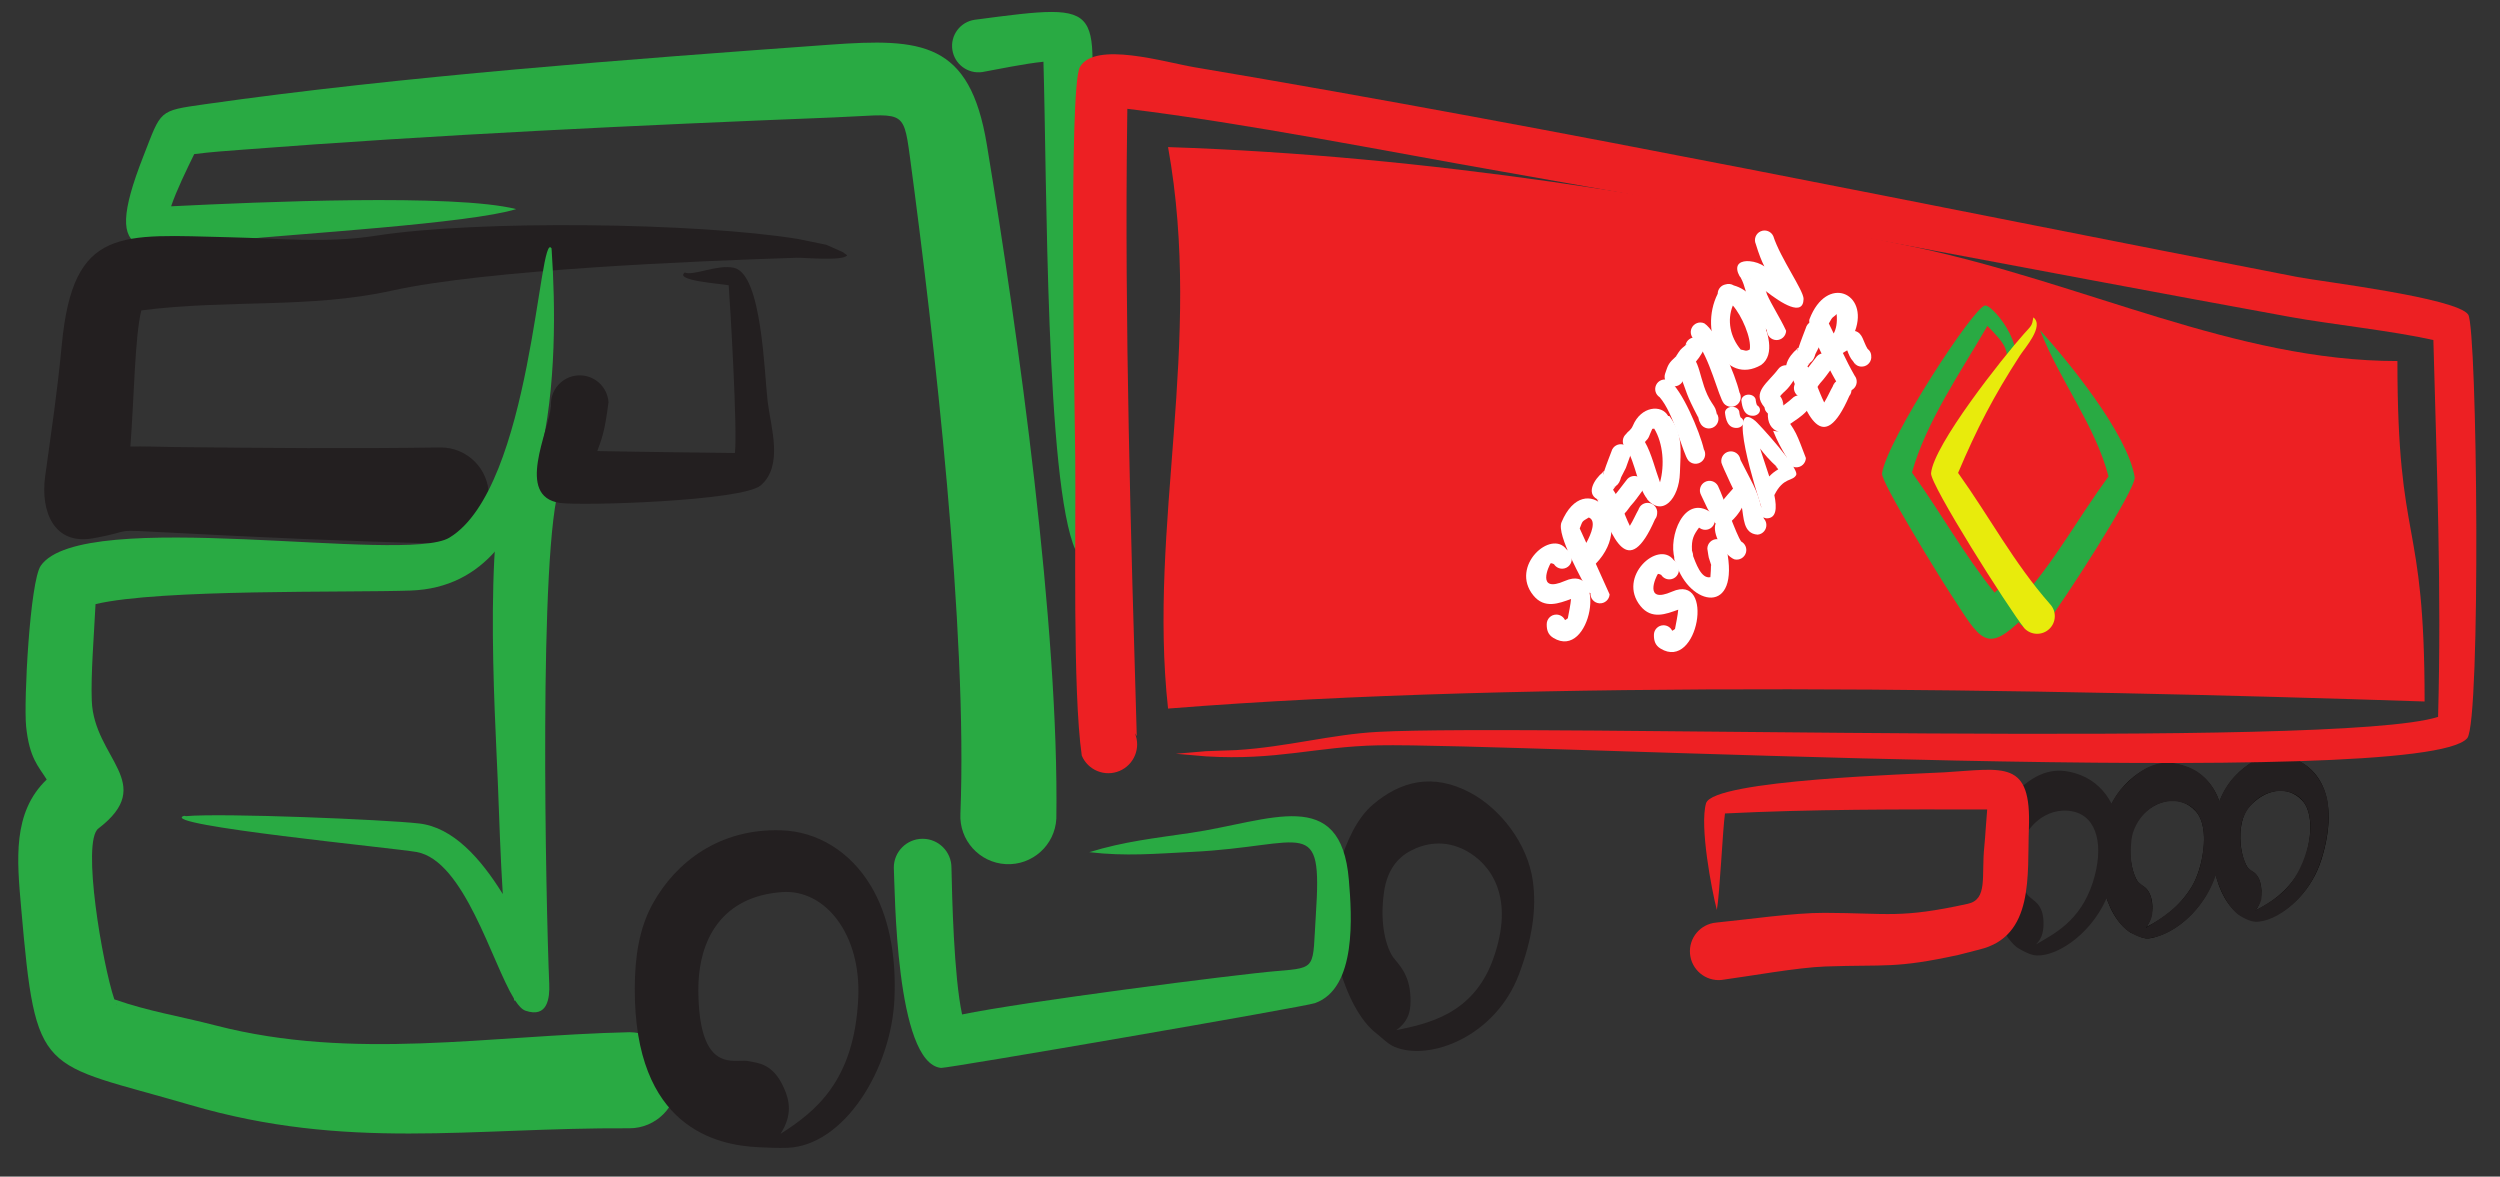
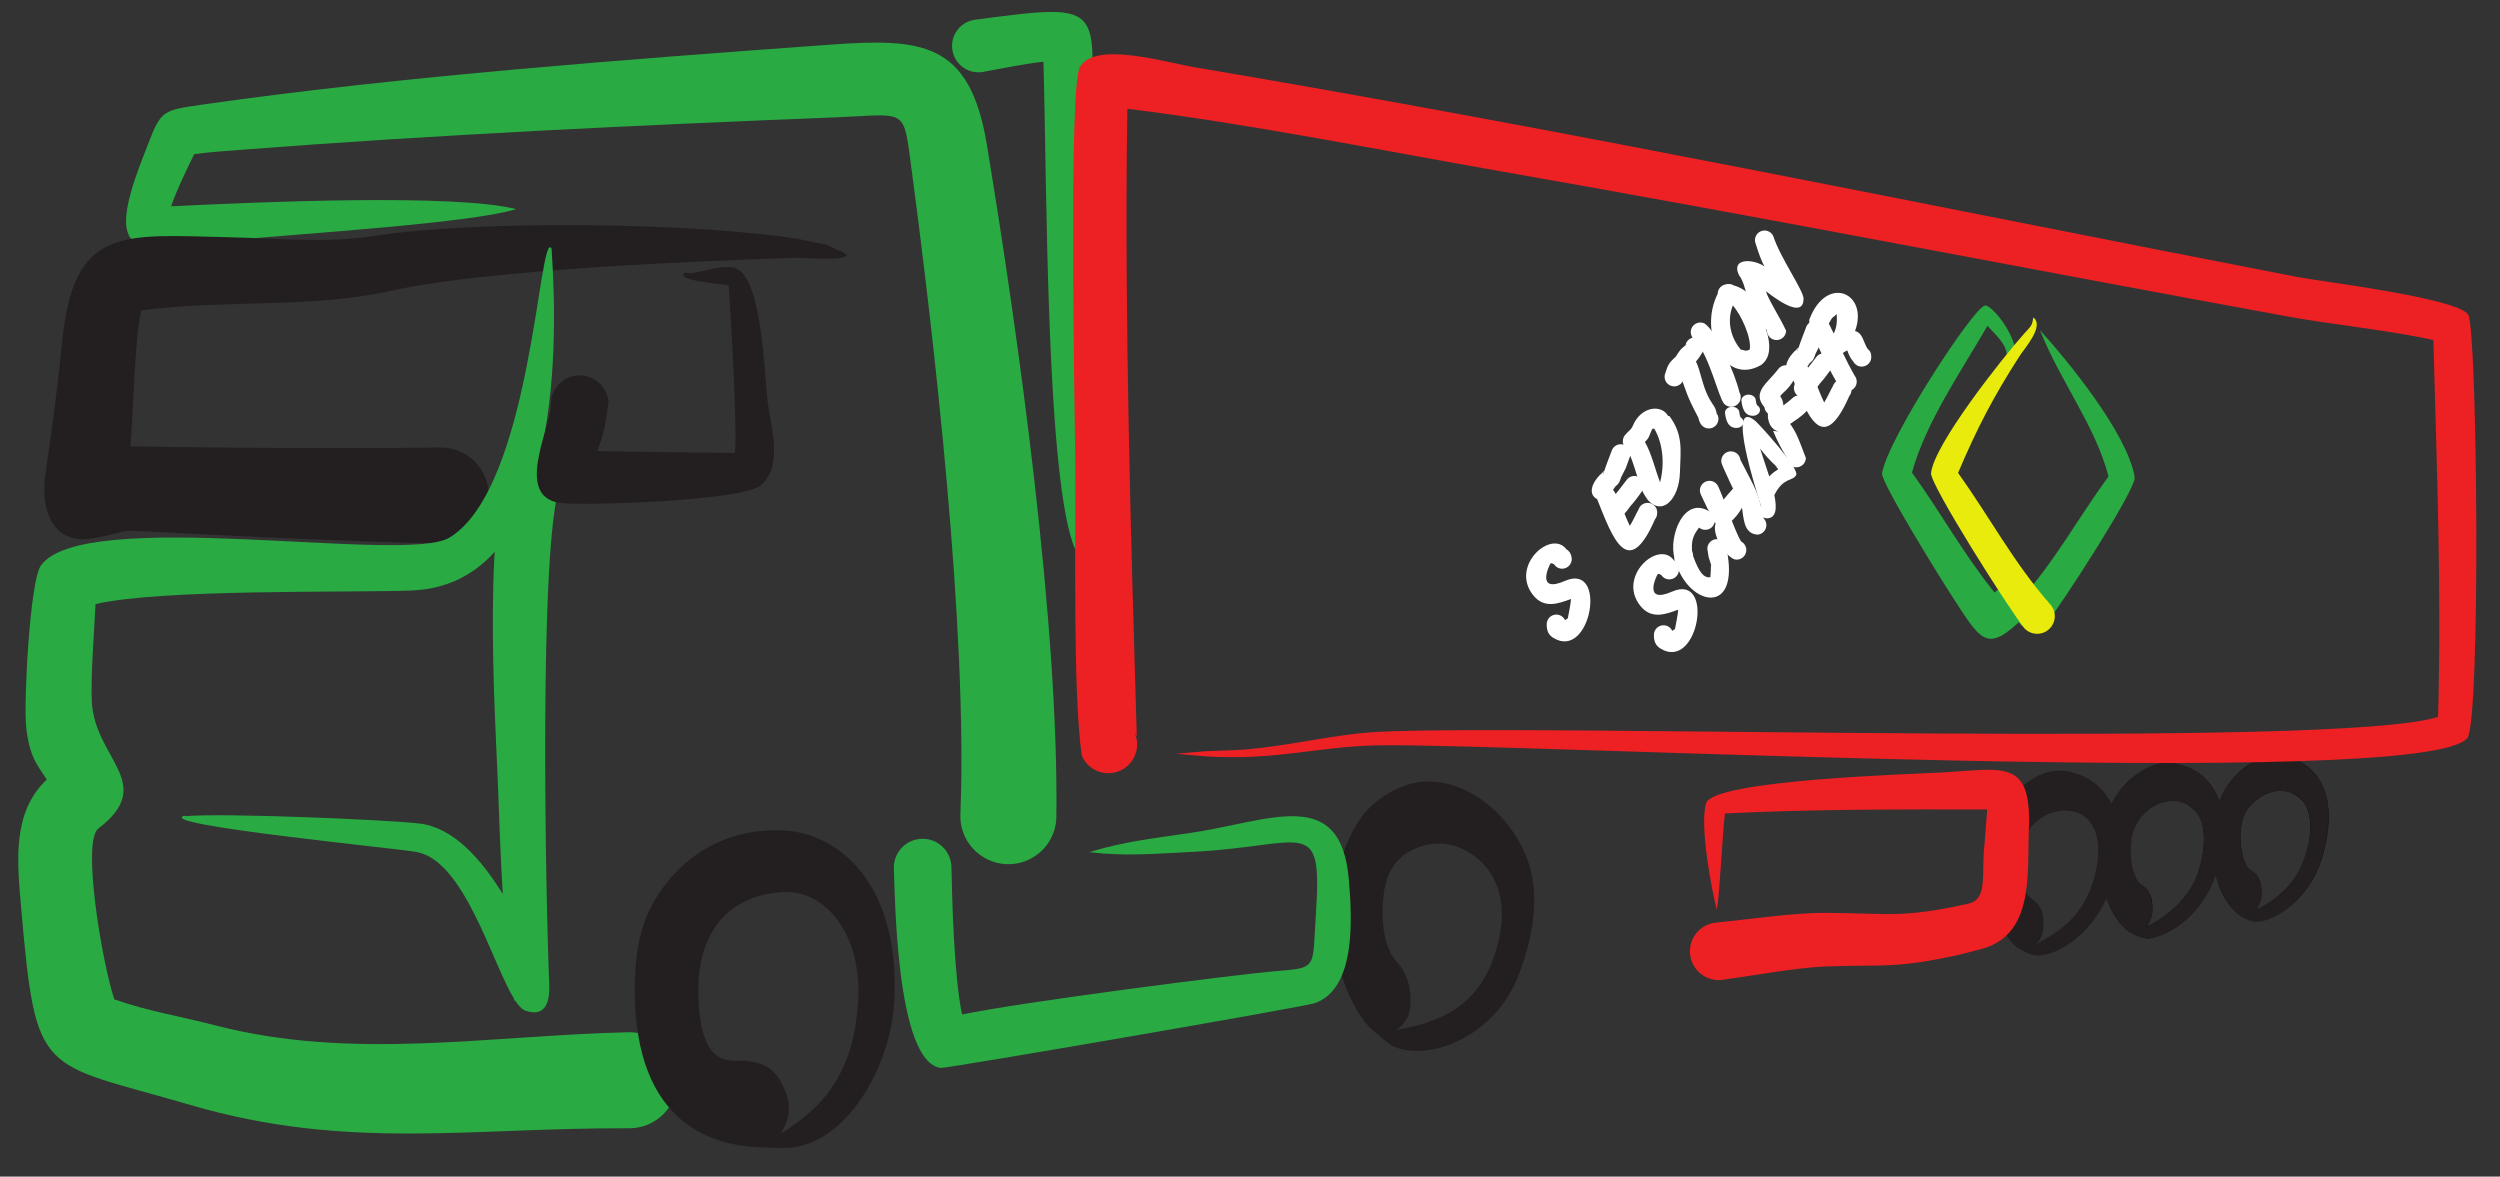
<svg xmlns="http://www.w3.org/2000/svg" version="1.1" id="svg2" width="894.493" height="420.987" viewBox="0 0 894.493 420.987">
  <rect x="0" y="0" width="894.493" height="420.987" fill="#333333" stroke="none" />
  <defs id="defs6">
    <clipPath clipPathUnits="userSpaceOnUse" id="clipPath110">
      <path d="m 2502.54,938.141 h -990.29 v 869.179 c 12.8,-0.95 32.86,-1.43 57.85,-1.43 139.46,0 432.33,15.14 471.95,49.53 5.27,4.58 9.84,9.52 13.77,14.76 h 446.72 V 938.141" id="path108" />
    </clipPath>
    <clipPath clipPathUnits="userSpaceOnUse" id="clipPath116">
      <path d="m 1510.58,934.801 h 994.082 V 1873.68 H 1510.58 Z" id="path114" />
    </clipPath>
    <clipPath clipPathUnits="userSpaceOnUse" id="clipPath128">
      <path d="m 1570.1,1805.89 c -24.99,0 -45.05,0.48 -57.85,1.43 v 62.87 l 543.57,-0.01 c -3.93,-5.24 -8.5,-10.18 -13.77,-14.76 -39.62,-34.39 -332.49,-49.53 -471.95,-49.53" id="path126" />
    </clipPath>
    <clipPath clipPathUnits="userSpaceOnUse" id="clipPath134">
-       <path d="m 1510.58,1803.6 h 547.684 v 70.078 H 1510.58 Z" id="path132" />
-     </clipPath>
+       </clipPath>
  </defs>
  <g id="g8" transform="matrix(1.333,0,0,-1.333,0,420.987)">
    <g id="g10" transform="scale(0.1)">
      <path d="m -758.254,-26.738 h 7612.63 v 3340.59 h -7612.63 z" style="fill:#ffffff;fill-opacity:0;fill-rule:evenodd;stroke:none" id="path16" />
      <path d="m 6854.37,3313.86 v -0.98 H -757.27 V -25.75 h 7610.66 v 3339.61 h 0.98 v -0.98 0.98 h 1 V -27.719 H -759.234 V 3314.84 H 6855.37 v -0.98 h -1 v 0" style="fill:#231f20;fill-opacity:1;fill-rule:nonzero;stroke:none" id="path18" />
      <path d="m 6054.45,714.449 c 42.22,21.211 82.95,49.492 115.49,102.192 27.17,44.031 49.66,150.39 9.47,192.999 -40.7,43.14 -99.59,29.61 -141.49,-16.12 -41.42,-45.18 -23.85,-159.79 5.74,-173.661 20.97,-9.031 31.67,-43.199 23.87,-76.308 -2.72,-11.582 -7.33,-21.492 -13.08,-29.102 m -38.98,-14.508 c -71.03,46.618 -93.5,172.879 -64.96,284.848 24.33,95.491 111.46,154.161 171.95,145.131 103.69,-15.49 159.57,-113.03 109.2,-277.049 -25.49,-82.973 -86.51,-139.351 -142.33,-159.609 -33.88,-12.293 -38.9,-9.364 -69.28,5.136 v 0.043 c -1.53,0.36 -3.06,0.848 -4.58,1.5 v 0" style="fill:#050301;fill-opacity:1;fill-rule:evenodd;stroke:none" id="path20" />
      <path d="m 5760.86,669.699 c 44.6,22.403 87.65,52.281 122.03,107.981 28.71,46.519 52.48,158.902 10.01,203.902 -43.03,45.598 -105.23,31.288 -149.51,-17.012 -43.77,-47.742 -25.2,-168.84 6.07,-183.492 22.17,-9.547 33.46,-45.648 25.22,-80.637 -2.87,-12.23 -7.75,-22.703 -13.82,-30.742 m -41.19,-15.328 c -75.05,49.258 -98.79,182.668 -68.64,300.969 25.71,100.9 117.77,162.88 181.67,153.34 109.58,-16.36 168.61,-119.399 115.39,-292.731 -26.92,-87.66 -91.4,-147.23 -150.38,-168.64 -35.8,-12.989 -41.09,-9.887 -73.2,5.41 v 0.051 c -1.61,0.378 -3.23,0.91 -4.84,1.601 v 0" style="fill:#050301;fill-opacity:1;fill-rule:evenodd;stroke:none" id="path22" />
      <path d="m 2577.91,974.34 c 19.37,490.28 -69.74,1273.07 -135.93,1765.45 -17.51,130.3 -19.06,110.55 -203.51,103.25 -520.84,-20.64 -1066.89,-46.33 -1585.947,-86.51 -36.062,-2.79 -88.496,-6.23 -131.218,-11.99 -20.621,-42.34 -46.942,-96.01 -62.043,-140.08 238.73,11.78 760.488,34.31 926.318,-7.5 -122.48,-38.42 -592.096,-66.52 -751.521,-82.69 -245.489,-24.92 -369.555,-82.23 -249.325,224.37 48.989,124.92 39.036,121.78 164.817,139.73 526.719,75.17 1143.779,121.35 1677.859,159.88 247.27,17.85 375.65,8.45 421.31,-267.52 84.65,-511.65 194.36,-1297.4 186.65,-1810.07 -3.78,-71.101 -64.48,-125.672 -135.58,-121.89 -71.09,3.789 -125.66,64.48 -121.88,135.57" style="fill:#29aa43;fill-opacity:1;fill-rule:evenodd;stroke:none" id="path24" />
      <path d="m 1183.05,1699.34 c -242.468,5.45 -481.757,16.41 -723.87,29.11 -172.742,9.05 -90.18,6.27 -209.309,-15.12 -105.785,-19 -141.391,73.01 -128.699,165.94 17.351,127.11 32.273,222.85 44.805,354.46 30.351,318.93 158.281,294.36 451.539,287.61 134.742,-3.1 258.656,-16.58 392.464,4.31 271.06,42.33 859.13,35.31 1132.02,-8.86 l 76.12,-15.64 45.71,-20.46 c -0.1,-1.52 6.33,-4.12 10.13,-8.01 -12.41,-15.81 -115.71,-5.74 -134.99,-6.36 -274.33,-8.74 -833.43,-32.02 -1086.9,-88.18 -220.617,-48.88 -439.238,-23.14 -672.672,-53.11 -17.605,-70.62 -19.242,-233.42 -29.402,-365.47 35.234,1.14 72.07,-0.75 116.563,-1.26 239.578,-2.72 476.843,-4.58 716.491,-1.13 71.2,0 128.92,-57.72 128.92,-128.91 0,-71.2 -57.72,-128.92 -128.92,-128.92" style="fill:#231f20;fill-opacity:1;fill-rule:evenodd;stroke:none" id="path26" />
      <path d="m 3748.02,393.051 c 37.04,27.109 39.06,58.148 37.85,89.629 -2.38,61.66 -32.97,87.988 -45.66,105.148 -17.55,23.731 -38.29,86.024 -25.21,176.711 8.35,57.859 36.16,91.52 71.55,110.172 38.23,20.16 91.46,30.551 147.52,0.66 67.13,-35.781 134.07,-125.41 73.15,-293.043 -54.03,-148.68 -178.43,-172.047 -259.2,-189.277 m -4.48,-44.981 c -18.66,7.7 -35.13,25.539 -51.67,38.469 -80.57,62.941 -151.7,280.992 -98.45,447.152 21.5,67.079 48.22,128.059 92.22,165.329 71.92,60.95 159.05,86.76 262.83,30.41 77.57,-42.121 151.81,-133.828 165.95,-236.149 10.42,-75.39 -1.87,-156.242 -37.24,-250.23 C 4014.69,376.961 3838.89,308.77 3743.54,348.07 v 0" style="fill:#231f20;fill-opacity:1;fill-rule:evenodd;stroke:none" id="path28" />
      <path d="m 311.43,463.578 c 0.535,-1.269 1.066,-2.469 1.578,-3.558 0.058,0.992 -0.531,2.21 -1.578,3.558 M 1689.38,129.73 C 1263.31,132.02 932.066,69.039 510.891,192.301 106.875,310.531 97.008,260.922 56.832,720.719 45.488,850.57 32.895,976.949 125.359,1065.89 c -21.546,35.04 -46.492,56.31 -55.257,142.55 -6.707,66.04 10.191,389.41 39.394,431.34 112.027,160.85 977.314,3.43 1096.484,75.11 222.21,133.68 240.59,837.04 274.68,776.04 -0.46,-2.76 -0.05,-1.85 0.12,-4.47 19.26,-287.04 18.2,-898.91 -377.7,-913.38 -164.264,-6 -674.267,4.69 -846.654,-36.47 -4.258,-86.26 -12.77,-187.39 -10.086,-259.24 5.805,-155.84 176.648,-221.52 17.629,-343.12 C 218.5,899.469 275.234,569.059 306.902,475.691 403.723,442.27 475.445,432.422 579.809,405.488 948.355,310.32 1313.28,379.18 1689.38,387.57 c 71.2,0 128.92,-57.73 128.92,-128.929 0,-71.2 -57.72,-128.911 -128.92,-128.911 v 0" style="fill:#29aa43;fill-opacity:1;fill-rule:evenodd;stroke:none" id="path30" />
      <path d="m 2553.84,829.41 c 1.68,-77.41 6.35,-291.398 28.57,-394.18 158.25,33.141 737.37,107.821 845.92,116.629 108.93,8.84 94.15,7.743 103.57,150.18 18.01,272.18 -24.57,184.871 -331.5,169.602 -98.55,-4.891 -178.57,-12.411 -276.49,-0.801 93.46,28.699 174.74,37.441 271.48,51.691 214.48,31.61 403.76,129.089 425.12,-125.761 8.01,-95.54 21.76,-290.95 -90.81,-331.09 -28.01,-9.989 -988.9,-175.551 -1003.89,-173.95 -122.39,13.032 -123.67,480.02 -126.67,537.68 0,42.719 34.63,77.36 77.35,77.36 42.72,0 77.35,-34.641 77.35,-77.36" style="fill:#29aa43;fill-opacity:1;fill-rule:evenodd;stroke:none" id="path32" />
      <path d="m 6054.45,714.449 c 19.41,28.012 15.97,33.832 15.35,52.852 -1.86,56.937 -33.69,48.769 -41.41,70.429 -5.84,16.379 -19.52,42.551 -13.67,99.258 5.58,54.082 60.61,109.312 125.1,96.272 58.98,-11.91 78.01,-83.26 47.02,-172.959 -33.25,-96.231 -89.26,-120.071 -132.39,-145.852 m -294.32,-46.668 c 20.55,29.367 17.25,39.231 16.56,59.168 -1.97,56.289 -35.67,52.371 -43.84,73.711 -6.5,16.981 -18.08,42.149 -11.89,101.602 5.9,56.668 61.73,117.858 129.87,103.478 62.43,-13.17 75.37,-78.15 57.59,-161.431 -21.43,-100.36 -96.6,-143.957 -148.29,-176.528 z m -295.5,-44.722 c 18.73,17.082 21.19,41.461 20.39,62.519 -2.1,56.313 -38.38,55.602 -47.1,78.152 -6.92,17.95 -21.61,46.969 -15,109.782 6.28,59.886 68.49,121.789 141.08,106.609 66.51,-13.922 84.37,-95.351 53.03,-191.543 -33.63,-103.187 -103.74,-136.969 -152.4,-165.519 z m 580.65,62.32 c -11.07,2.453 -23.47,8.82 -33.23,15.019 -24.99,15.84 -50.22,56.942 -64.98,107.653 l -1.27,-3.692 C 5906.69,692.512 5801.09,630 5750.73,641.078 c -11.72,2.57 -24.81,9.313 -35.18,15.742 -23.98,14.879 -45.97,48.551 -61.25,90.059 -46.38,-105.238 -146.47,-163.02 -196.93,-152.02 -12.48,2.731 -26.2,10.301 -37.48,16.641 -49.48,27.801 -110.79,174.449 -78.69,292.871 12.95,47.789 33.55,91.891 63.07,121.139 51.81,51.34 103.68,82.79 181.67,51.68 36.12,-14.42 63.92,-41.47 81.61,-75.73 9.34,18.12 20.35,34.26 33.34,47.25 48.65,48.6 94.4,79.31 170.53,51.49 37.62,-13.75 69.24,-46 85.37,-91.86 10.67,25.8 24.36,48.7 41.4,65.92 45.96,46.35 89.18,73.18 161.09,46.66 44.42,-16.4 82.55,-65.23 89.18,-120.27 5.43,-45.072 -0.45,-99.068 -21.37,-159.502 -36.93,-106.699 -134.24,-166.347 -181.81,-155.769 v 0" style="fill:#231f20;fill-opacity:1;fill-rule:evenodd;stroke:none" id="path34" />
      <path d="m 4631.67,983.18 0.5,1.57 -0.5,-1.57 m 720.7,2.25 h 0.81 z m -745.9,-303.578 c 85.67,8.32 207.5,26.437 291.45,26.148 171.51,-0.629 202.33,-15.609 384.09,24.27 54.03,11.851 36.03,73.64 44.09,152.71 2.82,27.598 5.05,71.211 7.82,100.489 -232.42,0.32 -472.43,0.859 -703.8,-10.739 -6.3,-44.91 -13.98,-215.39 -21.82,-259.07 -14.18,54.399 -46.58,225.289 -29.06,286.27 18.3,63.69 563.78,78.61 639.61,83.2 161.12,9.75 234.19,34.91 227,-151.251 -4.75,-122.758 15.46,-290.07 -133.89,-324.5 l 13.19,3.223 -68.32,-17.5 c -171,-37.262 -194.53,-25.383 -357.01,-31.082 -75.06,-2.629 -204.17,-26.141 -279.62,-36.258 -42.55,-3.793 -80.12,27.629 -83.91,70.179 -3.79,42.559 27.63,80.11 70.18,83.911 v 0" style="fill:#ed2023;fill-opacity:1;fill-rule:evenodd;stroke:none" id="path36" />
      <path d="m 2616.06,3105.1 c 373.69,49.46 318.9,40.98 306.31,-361.27 -10.01,-319.74 -21.91,-639.49 -29.36,-959.3 l -1.37,-61.01 -4.75,-41.94 c -80.08,177.54 -76.67,994.27 -86.13,1310.9 -53.56,-5.48 -124.34,-20.62 -164.05,-27.67 -38.74,-5.7 -74.77,21.08 -80.47,59.82 -5.7,38.74 21.08,74.77 59.82,80.47" style="fill:#29aa43;fill-opacity:1;fill-rule:evenodd;stroke:none" id="path38" />
      <path d="m 2903.66,1129.99 c -25.05,174.35 -15.53,598.77 -17.55,798.83 -1.37,135.66 -18.09,994.58 12.47,1049.25 39.53,70.7 228.87,12.9 307.46,-0.34 994.37,-167.55 1972.12,-371.44 2960.48,-563.06 61.22,-11.87 427.87,-55.84 458.52,-100.85 24.57,-36.05 34.23,-1092.29 -2.47,-1136.83 -117.12,-142.15 -2563.09,-12.19 -2923.41,-19.37 -166,-3.32 -271.79,-41.2 -462.05,-29.62 l -80.83,6.95 80.83,6.96 80.84,2.88 c 136.84,8.28 255.12,42.36 381.24,48.98 426.12,22.4 2573.31,-47.25 2844.98,40.23 9.52,345.14 -3.56,668.04 -12.61,1011.49 -107.57,24.4 -279.32,42.8 -385.11,62.1 -704.52,128.57 -1403.52,265.76 -2110.42,389.36 -315.1,55.09 -687.58,129.85 -1010.04,169.17 -0.12,-8.33 -0.25,-19.02 -0.45,-33.64 -7.35,-536.71 9.8,-1111.79 25.74,-1650.16 l -5.16,7.98 c 16.65,-39.34 -1.74,-84.73 -41.08,-101.39 -39.34,-16.65 -84.73,1.74 -101.38,41.08" style="fill:#ed2023;fill-opacity:1;fill-rule:evenodd;stroke:none" id="path40" />
-       <path d="m 3135.23,2763.39 c 708.96,-23.52 1377.88,-136.8 1996.2,-266.62 463.92,-97.41 867.98,-307.67 1303.61,-307.67 0,-508.73 72.98,-405.08 72.98,-913.8 -1030.05,34.2 -2394.73,59.45 -3372.79,-19.03 -53.95,492.85 95.18,979.37 0,1507.12" style="fill:#ed2023;fill-opacity:1;fill-rule:evenodd;stroke:none" id="path42" />
      <path d="m 5435.08,1503.92 c -104.84,-104.4 -116.9,-66.53 -201.31,63.03 -27.05,41.53 -185.85,297.77 -182.1,321.02 14.95,92.46 246.25,446.62 276.4,450.21 23.2,2.77 138.86,-143.12 47.65,-185.66 25.97,64.03 5,82.7 -41.16,131.01 -71.03,-122.79 -165.25,-258.83 -202.55,-393.72 79.47,-110.4 137.85,-217.92 221.9,-322.48 17.1,19.75 46.72,23.75 68.58,8.42 23.31,-16.36 28.95,-48.52 12.59,-71.83" style="fill:#29aa43;fill-opacity:1;fill-rule:evenodd;stroke:none" id="path44" />
      <path d="m 5491.42,1482.82 c 41.36,51.78 243.53,363.49 238.36,394.63 -19.43,117.05 -179.12,311.82 -254.18,394.6 55.92,-140.55 147.73,-254.77 183.99,-392.64 -83.29,-113.76 -141.9,-224.79 -237,-331.66 -17.93,-19 -17.06,-48.94 1.96,-66.88 18.99,-17.93 48.94,-17.05 66.87,1.95" style="fill:#29aa43;fill-opacity:1;fill-rule:evenodd;stroke:none" id="path46" />
      <path d="m 5433.65,1471.86 c -44.03,55.45 -253.03,385.61 -250.39,416.11 6.61,76.06 192.43,310.48 249.24,374 20.73,23.19 21.37,20.57 25.33,44.31 30.21,-23.2 -23.04,-82.3 -35.66,-101.8 -71.82,-111.03 -116.31,-197.4 -166.39,-315.61 85.79,-120.02 148.64,-240.4 246.71,-352.07 17.93,-19.01 17.06,-48.95 -1.96,-66.88 -19,-17.94 -48.95,-17.06 -66.88,1.94" style="fill:#e8eb0c;fill-opacity:1;fill-rule:evenodd;stroke:none" id="path48" />
      <path d="m 4207.97,1497.1 c -0.27,-0.88 -0.35,-1.74 -0.53,-3.04 0.14,0.86 0.31,1.89 0.53,3.04 m -36.78,146.71 c -2.62,1.38 -6.24,2.75 -8.85,2.63 -4.77,-6.09 -40.22,-81.87 38.14,-47.5 115.59,50.7 70.32,-214.89 -31.12,-152.91 -14.15,8.66 -17.92,20.84 -17.74,36.76 0,14.24 11.53,25.78 25.77,25.78 10.32,0 19.24,-6.06 23.35,-14.83 2.63,1.26 5.05,2.98 7.51,4.92 2.36,12.71 7.67,38.21 8.63,51.73 -32.51,-11.58 -71.14,-27.47 -101.35,9.84 -63.69,78.67 48.21,178.36 89.25,123.34 8.55,-5.34 12.69,-12.72 13.97,-24.22 1.02,-14.2 -9.67,-26.54 -23.87,-27.56 -9.84,-0.7 -18.79,4.22 -23.69,12.02 z m -0.53,0.88 -1.32,1.22 1.47,-1.46 z m 4.85,-3.45 c 1.17,-0.9 2.44,-1.67 3.79,-2.27 -1.38,0.8 -2.64,1.55 -3.79,2.27 v 0" style="fill:#ffffff;fill-opacity:1;fill-rule:evenodd;stroke:none" id="path50" />
      <path d="m 4495.69,1468.43 c -0.27,-0.9 -0.35,-1.76 -0.53,-3.06 0.14,0.86 0.31,1.89 0.53,3.06 m -36.78,146.7 c -2.62,1.37 -6.25,2.74 -8.85,2.63 -4.77,-6.09 -40.22,-81.88 38.14,-47.51 115.59,50.71 70.31,-214.88 -31.12,-152.91 -14.15,8.65 -17.91,20.84 -17.75,36.77 0,14.24 11.54,25.78 25.78,25.78 10.32,0 19.23,-6.06 23.35,-14.82 2.63,1.26 5.04,2.96 7.51,4.9 2.36,12.71 7.67,38.21 8.63,51.75 -32.51,-11.6 -71.14,-27.48 -101.35,9.82 -63.68,78.67 48.19,178.37 89.25,123.35 8.54,-5.34 12.68,-12.73 13.97,-24.22 1.03,-14.2 -9.67,-26.54 -23.87,-27.56 -9.84,-0.71 -18.79,4.21 -23.69,12.02 z m -0.53,0.87 -1.32,1.22 1.46,-1.45 z m 4.85,-3.45 c 1.17,-0.9 2.44,-1.66 3.8,-2.27 -1.4,0.81 -2.66,1.56 -3.8,2.27 v 0" style="fill:#ffffff;fill-opacity:1;fill-rule:evenodd;stroke:none" id="path52" />
-       <path d="m 4257.9,1700.97 c 13.21,24.32 27.73,59.82 6.68,68.19 -19.51,-11.84 -15.89,-8.16 -24.38,-29.47 3.96,-8.64 10.28,-22.48 17.7,-38.72 m 11.12,-134.66 -5.04,1.32 c -14.61,30.41 -87,154.34 -72.66,188.69 62.42,149.46 204.93,5.68 92.01,-111.18 18.51,-40.68 35.68,-78.62 37.13,-82.43 -0.99,-14.21 -13.31,-24.92 -27.52,-23.93 -14.19,0.99 -24.91,13.31 -23.92,27.53 v 0" style="fill:#ffffff;fill-opacity:1;fill-rule:evenodd;stroke:none" id="path54" />
      <path d="m 4305.02,1890.9 -1.4,-0.97 -0.53,-6.6 c 0.17,1.49 0.87,4.15 1.93,7.57 m -16.27,-73.57 0.38,-0.75 c 0.98,-0.31 2.1,-0.56 3.86,-1.07 -1.51,0.57 -2.92,1.17 -4.24,1.82 z m 110.93,-24.25 c 1.42,2.15 2.83,3.99 4.26,5.44 -1.81,-1.79 -3.2,-3.57 -4.26,-5.44 z m -62.52,60.77 c -2.37,-1.51 -5.17,-2.8 -8.54,-3.88 3.6,1.03 5.62,1.5 8.54,3.88 z m 38.15,79.62 -11.19,-31.18 -12.87,-25.28 c -2.94,-9.98 -5.82,-17.64 -13.61,-22.85 -2.52,-2.87 -5.27,-6.69 -7.9,-10.54 18.18,-25.74 29.92,-66.77 44.99,-96.97 9.83,16.02 16.65,32.58 23.07,43.42 2.95,9.84 11.66,17.38 22.52,18.3 14.19,1.22 26.67,-9.3 27.89,-23.49 0,-8.96 -1.16,-14.85 -6.05,-20.79 -72.99,-167 -114.79,-46.62 -154.57,52.61 l -1.92,1.58 1.68,-0.98 -0.39,0.96 c -30.07,16.43 -7.54,53.35 14.71,71.85 l 2.26,3.76 -0.17,-2.08 2.04,1.53 c 5.69,17.63 18.43,49.97 19.63,53.24 3.61,13.77 17.71,22.01 31.48,18.4 13.77,-3.62 22.01,-17.71 18.4,-31.49 v 0" style="fill:#ffffff;fill-opacity:1;fill-rule:evenodd;stroke:none" id="path56" />
      <path d="m 4405.7,1837.22 c -8.69,-11.87 -18.38,-25.53 -28.07,-35.97 l -0.69,-0.75 c -14.02,-18.76 -5.6,-8.91 -27.53,-32.59 -10.56,-9.55 -26.86,-8.74 -36.42,1.82 -9.55,10.56 -8.73,26.86 1.83,36.42 16.81,18.46 38.3,46.64 53.23,66.29 9.73,10.4 26.04,10.94 36.44,1.22 10.4,-9.73 10.94,-26.05 1.21,-36.44" style="fill:#ffffff;fill-opacity:1;fill-rule:evenodd;stroke:none" id="path58" />
      <path d="m 4364.98,1993.57 c 5.11,7.59 12.61,9.32 18.08,22.43 21.61,51.76 76.57,57.64 94.5,25.67 l 3.56,-0.4 c 37.51,-51.18 29.77,-91.1 28.01,-152.31 -2.01,-69.28 -47.62,-120.63 -89.6,-68.76 l 2.1,-1.37 c -24.14,27.39 -32.05,97.82 -55.64,134.61 -7.03,5.38 -11.09,14.25 -9.91,23.67 0.83,6.67 4.14,12.43 8.9,16.46 m 82.98,-135 c -0.95,0.28 -1.91,0.53 -2.9,0.77 1.05,-0.27 2.02,-0.52 2.9,-0.77 z m -32.7,113.21 c 17.56,-30.03 28.73,-77.17 40.46,-108.22 12.65,45.98 8.69,104.03 -15.45,144.06 -1.81,0.07 -3.59,-0.02 -5.23,-0.42 -10.27,-21.83 -6.91,-22.36 -19.78,-35.42 v 0" style="fill:#ffffff;fill-opacity:1;fill-rule:evenodd;stroke:none" id="path60" />
-       <path d="m 4574.2,1948.77 c 0.29,-1.39 0.55,-2.71 0.77,-3.96 -0.22,1.52 -0.46,2.8 -0.77,3.96 m -94.96,188.57 c 34.68,-23.05 82.95,-136.84 94.22,-185.24 6.24,-10.7 4.01,-24.65 -5.86,-32.81 -10.95,-9.08 -27.21,-7.55 -36.3,3.42 l 0.57,-0.66 c -14.98,18.06 -38.34,125.81 -77.23,170.12 -10.61,6.8 -14.9,20.54 -9.53,32.35 5.88,12.97 21.17,18.71 34.13,12.82 v 0" style="fill:#ffffff;fill-opacity:1;fill-rule:evenodd;stroke:none" id="path62" />
      <path d="m 4608.52,2047.78 -0.06,0.55 -0.13,-0.24 z m -85.17,159.67 c 43.77,0 33.94,-74.49 71.59,-130.76 10.6,-15.84 9.75,-14.6 14.07,-33.23 l -0.49,4.32 c 7.59,-11.85 4.26,-27.64 -7.53,-35.41 -11.88,-7.84 -27.88,-4.55 -35.71,7.33 -5.92,11.63 -3.19,4.7 -7.78,21.42 l 0.42,-2.76 c -34.34,65.59 -27.34,59.83 -52.72,125 -4.71,4.67 -7.64,11.15 -7.64,18.31 0,14.24 11.56,25.78 25.79,25.78 v 0" style="fill:#ffffff;fill-opacity:1;fill-rule:evenodd;stroke:none" id="path64" />
      <path d="m 4523.48,2230.81 0.54,0.44 0.3,1.51 -1.1,-0.52 z m -54.3,-76.22 c 8.81,26.61 9.95,28.99 30.78,48.18 l -1,-0.45 c 11.79,18.14 10.53,16.95 24.52,28.49 l 0.28,-1.52 0.26,1.96 3.9,3.23 -3.6,-1.72 c 2.89,12.37 14.53,21 27.52,19.78 14.18,-1.34 24.59,-13.9 23.25,-28.08 -16.42,-40.01 -46.3,-53.64 -56.69,-85.26 -4.24,-13.59 -18.71,-21.16 -32.3,-16.91 -13.59,4.25 -21.15,18.71 -16.92,32.3 v 0" style="fill:#ffffff;fill-opacity:1;fill-rule:evenodd;stroke:none" id="path66" />
      <path d="m 4727.19,2178.6 -2.49,-1.71 3.82,2.46 -1.33,-0.75 m -116.62,191.13 c 0.14,12.57 9.28,22.97 21.27,25.09 7.21,2.34 15.24,1.41 21.79,-2.74 37.34,-10.36 65.59,-42.66 74.4,-83.71 15.26,-37.71 38.67,-101.26 -0.84,-129.77 -97.96,-57.07 -169.36,86.44 -116.62,191.13 z m 40.62,-31.55 c -16.12,-39.93 -6.93,-84.7 21.25,-118.33 10.95,-1.3 12.95,-5.95 24.27,0.29 4.78,30.5 -21.64,91 -45.52,118.04 v 0" style="fill:#ffffff;fill-opacity:1;fill-rule:evenodd;stroke:none" id="path68" />
      <path d="m 4699.64,2410.61 -2.44,2.21 2.42,-2.23 z m -33.83,13.35 0.11,-0.4 0.52,-1.22 -0.63,1.62 z m 10.03,-13.26 c 2.54,-1.72 5.43,-2.77 8.76,-3.85 -3.75,1.4 -6.55,2.57 -8.76,3.85 z m 66.87,-138.56 c -12.16,10.36 -36.93,49.31 -46.85,77.81 -10.71,19.49 -10.56,39.05 -23.72,63.48 -2.65,2.6 -4.41,6.14 -6.88,12.22 l 0.55,-1.69 c -10.31,26.51 8.29,34.89 30.13,33.16 l -0.05,0.05 0.18,-0.06 c 14.3,-1.16 29.96,-6.64 39.82,-14.19 -7.39,14.51 -14.84,32.95 -23.09,60.22 -5.84,12.98 -0.06,28.25 12.93,34.09 12.99,5.84 28.25,0.06 34.09,-12.93 19.02,-59.12 81.78,-146.13 81.26,-168.59 -1.09,-48.55 -59.44,-11.73 -101.58,21.25 1.77,-3.28 2.67,-5.47 3.02,-8.08 11.91,-27.79 36.39,-65.17 51.72,-98.63 -0.51,-14.23 -12.49,-25.34 -26.72,-24.82 -14.21,0.53 -25.33,12.49 -24.81,26.71 v 0" style="fill:#ffffff;fill-opacity:1;fill-rule:evenodd;stroke:none" id="path70" />
      <path d="m 4562.64,1740.57 -2.18,1.51 c -14.35,-19.45 -20.61,-31.6 -18.93,-60.76 l -0.44,0.74 c 3.73,-13.23 2.68,-7.91 3.81,-16.67 l -2.18,5.03 c 9.26,-23.58 23.19,-66.75 48.22,-61.43 0.66,7.86 1.98,28.78 1.59,32.72 l 1.47,-3.24 c -9.84,31.18 -6.24,15.49 -11.25,46.86 0,14.24 11.54,25.78 25.78,25.78 14.24,0 25.79,-11.54 25.79,-25.78 37.82,-181.78 -99.74,-155.15 -135.92,-38.51 l 1.57,-0.9 c -5.35,7.05 -5.61,8.84 -6.79,17.45 l 1.84,-4.47 c -17.73,57.86 24.95,173.59 96.83,124.17 11.73,-8.07 14.7,-24.12 6.64,-35.86 -8.07,-11.73 -24.12,-14.7 -35.85,-6.64" style="fill:#ffffff;fill-opacity:1;fill-rule:evenodd;stroke:none" id="path72" />
      <path d="m 4611.25,1854 c 15.25,-31.98 49.35,-132.21 62.5,-149.42 l 0.41,-0.22 0.02,-0.02 c 10,-5.6 15.37,-17.42 12.32,-29.02 -3.6,-13.78 -17.7,-22.02 -31.48,-18.41 -28.37,11.89 -61.29,70.8 -49.63,96.85 l -22.38,39.67 -17.18,36.16 c -6.74,12.54 -2.04,28.17 10.51,34.91 12.54,6.74 28.17,2.04 34.91,-10.5" style="fill:#ffffff;fill-opacity:1;fill-rule:evenodd;stroke:none" id="path74" />
      <path d="m 4671.25,1925.66 0.29,-1.51 -0.05,-0.03 c 43.36,-85.16 46.41,-81.84 62.94,-157.89 3.69,-4.01 6.15,-9.21 6.69,-15.05 1.34,-14.18 -9.09,-26.75 -23.27,-28.07 -39.72,2.55 -36.89,46.24 -43.15,77.67 l 0.37,-0.02 c -11.32,18.28 -53.13,108.1 -54.5,115.37 -2.63,13.99 6.58,27.47 20.58,30.1 13.99,2.64 27.47,-6.58 30.1,-20.57" style="fill:#ffffff;fill-opacity:1;fill-rule:evenodd;stroke:none" id="path76" />
      <path d="m 4611.67,1795.68 c 7.55,16.32 42.6,54.05 52.58,64.62 13.6,4.28 28.06,-3.27 32.35,-16.86 4.26,-13.58 -3.28,-28.06 -16.88,-32.33 2.32,-16.52 -32.35,-58.1 -49.62,-63.48 -13.59,-4.23 -28.04,3.36 -32.28,16.96 -3.89,12.52 2.24,25.77 13.85,31.09" style="fill:#ffffff;fill-opacity:1;fill-rule:evenodd;stroke:none" id="path78" />
      <path d="m 4748.98,1879.35 c 6.59,7.26 14.36,13.47 24.2,19.16 l -7.87,9.37 6.47,-4.97 c -22.48,19.93 -35.86,36.33 -47.44,51.41 7.21,-23.14 16.57,-49.48 24.64,-74.97 m -21.45,-81.95 c -12.31,40.08 -95.38,296.59 -15.91,230.89 9.02,-7.46 119.14,-127.38 109.52,-145.25 -9.48,-17.63 -34.3,-4.89 -58.51,-53.78 7.36,-35.63 5.29,-61.93 -20.26,-62.42 -10.67,0.5 -18.91,9.54 -18.42,20.21 0.19,3.87 1.48,7.42 3.58,10.35 v 0" style="fill:#ffffff;fill-opacity:1;fill-rule:evenodd;stroke:none" id="path80" />
      <path d="m 4795.73,1930.41 c -15.15,25.51 -25.18,43.4 -36.41,71.3 l 15.32,-2.07 c -21.56,5.28 -30.67,26.57 -29.36,48.55 -6.54,6.55 -7.65,8.38 -9.21,16.83 -35.23,41.05 9.52,65.35 36.93,102.48 8.5,11.43 24.65,13.8 36.07,5.3 11.43,-8.51 13.81,-24.66 5.29,-36.08 l -0.53,-0.71 1.98,3.38 c -19.87,-31.42 -24.96,-28.84 -37.65,-44.52 5.44,-7.16 7.46,-13.17 9.11,-24.78 l -9.44,18.1 c 20.26,-40.61 12.97,-23.96 22.69,-50.93 l -19.72,13.58 c 40.77,-46.84 42.92,-61.33 66.47,-122.08 -0.46,-14.23 -12.36,-25.4 -26.6,-24.95 -14.23,0.46 -25.4,12.37 -24.94,26.6" style="fill:#ffffff;fill-opacity:1;fill-rule:evenodd;stroke:none" id="path82" />
      <path d="m 4848.08,2053.58 c -12.61,-13.36 -29.77,-24.15 -45.09,-34.65 -9.7,-10.42 -26.02,-11 -36.44,-1.3 -10.42,9.71 -11,26.02 -1.3,36.44 6.96,5.22 38.93,28.13 45.32,34.89 9.78,10.36 26.1,10.84 36.44,1.07 10.36,-9.77 10.84,-26.09 1.07,-36.45" style="fill:#ffffff;fill-opacity:1;fill-rule:evenodd;stroke:none" id="path84" />
      <path d="m 4921.94,2263.01 c 6.13,11.7 10.16,27.94 7.87,52.2 -10.22,-11.04 -9.43,-3.42 -20.96,-25.3 4.6,-9.21 8.93,-18.14 13.09,-26.9 m 56.14,-78.62 c 1.94,-1.94 4.25,-3.64 6.88,-5.16 -2.57,1.66 -4.84,3.38 -6.88,5.16 z m 33.7,38.43 -2.19,1.52 2.19,-1.52 z m -73.95,-105.06 c -13.79,23.35 -89.47,161.13 -80.92,183.6 46.19,121.25 160.03,70.66 122.33,-31.67 20.82,-5.32 21.72,-28.73 33.48,-47.59 7.44,-5.92 10.77,-13.5 10.05,-24.47 -1.27,-14.18 -13.79,-24.65 -27.98,-23.38 -9.17,0.81 -16.79,6.34 -20.67,13.98 -7.78,8.34 -11.49,17.91 -15.78,29.39 l -3.89,-0.85 2.93,0.37 c -3.57,-1.59 -7.2,-3.89 -10.87,-6.37 9.37,-19.56 19.37,-39.4 31.6,-60.82 8.89,-11.12 7.08,-27.35 -4.05,-36.23 -11.12,-8.89 -27.34,-7.08 -36.23,4.04 v 0" style="fill:#ffffff;fill-opacity:1;fill-rule:evenodd;stroke:none" id="path86" />
      <path d="m 4668.73,2050.18 c 0.68,-4.17 1.44,-8.23 3.1,-12.18 4,-2.29 6.93,-5.79 7.88,-10 1.93,-8.53 -5.03,-16.7 -15.54,-18.27 -27.76,-2.63 -32.29,24.85 -34.11,41.24 0.26,8.67 9.14,15.51 19.81,15.3 10.68,-0.22 19.12,-7.42 18.86,-16.09" style="fill:#ffffff;fill-opacity:1;fill-rule:evenodd;stroke:none" id="path88" />
      <path d="m 4712.78,2082.83 c 0.7,-4.16 1.45,-8.23 3.11,-12.17 4,-2.29 6.94,-5.8 7.88,-10 1.93,-8.53 -5.02,-16.71 -15.54,-18.27 -27.75,-2.63 -32.29,24.84 -34.1,41.24 0.26,8.66 9.13,15.51 19.81,15.29 10.68,-0.22 19.11,-7.42 18.84,-16.09" style="fill:#ffffff;fill-opacity:1;fill-rule:evenodd;stroke:none" id="path90" />
      <path d="m 4669.69,2101.7 c 0.3,-1.39 0.55,-2.71 0.76,-3.96 -0.21,1.52 -0.45,2.81 -0.76,3.96 m -94.96,188.58 c 34.68,-23.06 82.95,-136.85 94.22,-185.25 6.23,-10.7 4,-24.65 -5.86,-32.81 -10.97,-9.08 -27.22,-7.55 -36.3,3.42 l 0.57,-0.66 c -14.98,18.06 -38.35,125.82 -77.23,170.13 -10.6,6.79 -14.9,20.53 -9.54,32.35 5.89,12.96 21.17,18.7 34.14,12.82 v 0" style="fill:#ffffff;fill-opacity:1;fill-rule:evenodd;stroke:none" id="path92" />
      <path d="m 4914.56,2166.72 c -8.7,-11.86 -18.39,-25.53 -28.08,-35.96 l -0.69,-0.75 c -14.03,-18.76 -5.6,-8.91 -27.53,-32.6 -10.56,-9.55 -26.87,-8.73 -36.42,1.82 -9.55,10.56 -8.74,26.87 1.82,36.42 16.81,18.47 38.31,46.64 53.23,66.3 9.74,10.4 26.05,10.94 36.45,1.21 10.4,-9.73 10.93,-26.04 1.22,-36.44" style="fill:#ffffff;fill-opacity:1;fill-rule:evenodd;stroke:none" id="path94" />
      <path d="m 4826.73,2222.12 -1.4,-0.97 -0.53,-6.6 c 0.19,1.5 0.87,4.15 1.93,7.57 m -16.27,-73.57 0.37,-0.75 c 0.99,-0.31 2.1,-0.56 3.87,-1.07 -1.51,0.57 -2.92,1.17 -4.24,1.82 z m 110.93,-24.25 c 1.42,2.15 2.83,3.99 4.26,5.44 -1.81,-1.79 -3.19,-3.57 -4.26,-5.44 z m -62.52,60.77 c -2.36,-1.51 -5.16,-2.8 -8.52,-3.87 3.58,1.02 5.61,1.49 8.52,3.87 z m 38.16,79.63 -11.2,-31.18 -12.88,-25.29 c -2.94,-9.98 -5.81,-17.64 -13.6,-22.85 -2.51,-2.87 -5.27,-6.68 -7.89,-10.54 18.17,-25.74 29.91,-66.76 44.99,-96.97 9.81,16.02 16.64,32.58 23.08,43.42 2.94,9.85 11.64,17.38 22.51,18.3 14.19,1.22 26.68,-9.3 27.88,-23.49 0,-8.96 -1.17,-14.85 -6.05,-20.79 -72.99,-167 -114.79,-46.62 -154.57,52.61 l -1.91,1.58 1.67,-0.98 -0.37,0.96 c -30.09,16.43 -7.55,53.36 14.69,71.85 l 2.27,3.76 -0.17,-2.08 2.02,1.53 c 5.71,17.64 18.44,49.97 19.64,53.24 3.61,13.77 17.71,22.01 31.48,18.4 13.78,-3.61 22.01,-17.71 18.41,-31.48 v 0" style="fill:#ffffff;fill-opacity:1;fill-rule:evenodd;stroke:none" id="path96" />
      <path d="m 498.246,960.699 -1.797,-1.121 1.797,1.121 M 1503.78,1859.41 c -58.88,-164.19 -38.75,-1125.531 -29.54,-1342.301 1.56,-36.711 -3.84,-92.55 -63.94,-71.73 -9,3.121 -18.19,12.961 -27.75,27.652 l -2.12,-1.031 -0.97,5.93 c -59.31,96.652 -133.21,370.101 -260.99,393.32 -57.87,10.531 -693.161,72.09 -625.681,96.699 2.262,0.832 4.227,0.422 6.113,-0.418 98.731,8.828 534.318,-9.172 626.168,-19.679 91.11,-10.43 165.06,-93.571 224.47,-189.43 -6.29,99.297 -9.36,198.93 -13.21,297.818 -6.94,178.46 -45.44,759.74 50.15,903.58 29.76,30.65 78.73,31.38 109.38,1.63 28.3,-27.48 31.09,-71.35 7.92,-102.04 v 0" style="fill:#29aa43;fill-opacity:1;fill-rule:evenodd;stroke:none" id="path98" />
      <path d="m 1958.32,2392.02 1.69,-0.62 -1.69,0.62 m 13.23,-454.8 -1.12,-2.13 c 0.41,0.31 0.78,1.02 1.12,2.13 m -338.23,141.13 c -10.1,-78.83 -17.91,-97.99 -30.1,-130.86 121.89,-2.46 332.3,-4.66 369.32,-5.22 7.56,54.9 -12.74,401.84 -16.67,450.26 -24.77,4.53 -146.72,12.75 -117.78,34.19 11.78,-4.78 33.45,0.8 57.77,6.38 24.54,5.63 51.79,11.25 74.34,6.25 75.48,-16.74 81.17,-284.46 90.39,-359.51 8.55,-69.51 42.63,-171.33 -18.54,-224.42 -48.78,-42.34 -481.45,-55.51 -539.06,-47.15 -120.27,17.44 -29.89,191.29 -24.05,260.13 -2.75,42.63 29.58,79.42 72.21,82.16 42.63,2.75 79.42,-29.58 82.17,-72.21" style="fill:#231f20;fill-opacity:1;fill-rule:evenodd;stroke:none" id="path100" />
      <path d="m 2094.87,114.609 c 32.91,50.743 24.37,89.821 9.18,123.731 -29.74,66.422 -70.08,66.332 -95.13,71.66 -5.95,1.281 -13.58,1.02 -22.19,0.762 -42.85,-1.293 -109.79,-2.582 -112.24,184.418 -1.92,145.531 66.66,257.039 224.3,268.492 116.33,8.469 212.61,-113.301 204.9,-283.641 -10.19,-225 -116.31,-306.109 -208.82,-365.422 m 18.41,-37.328 c -25.97,-0.91 -52.17,0.418 -78.21,1.648 -110.11,5.199 -332.74,51.429 -331.28,426.582 0.33,85.929 12.11,162.297 48.91,228.238 61.46,110.148 177.66,200.77 343.22,195.84 97.82,-2.918 186.12,-56.692 241.67,-149.399 45.94,-76.66 68.68,-179.961 63.18,-303.14 C 2392.29,287.23 2265.19,82.629 2113.28,77.281" style="fill:#231f20;fill-opacity:1;fill-rule:evenodd;stroke:none" id="path102" />
    </g>
  </g>
</svg>